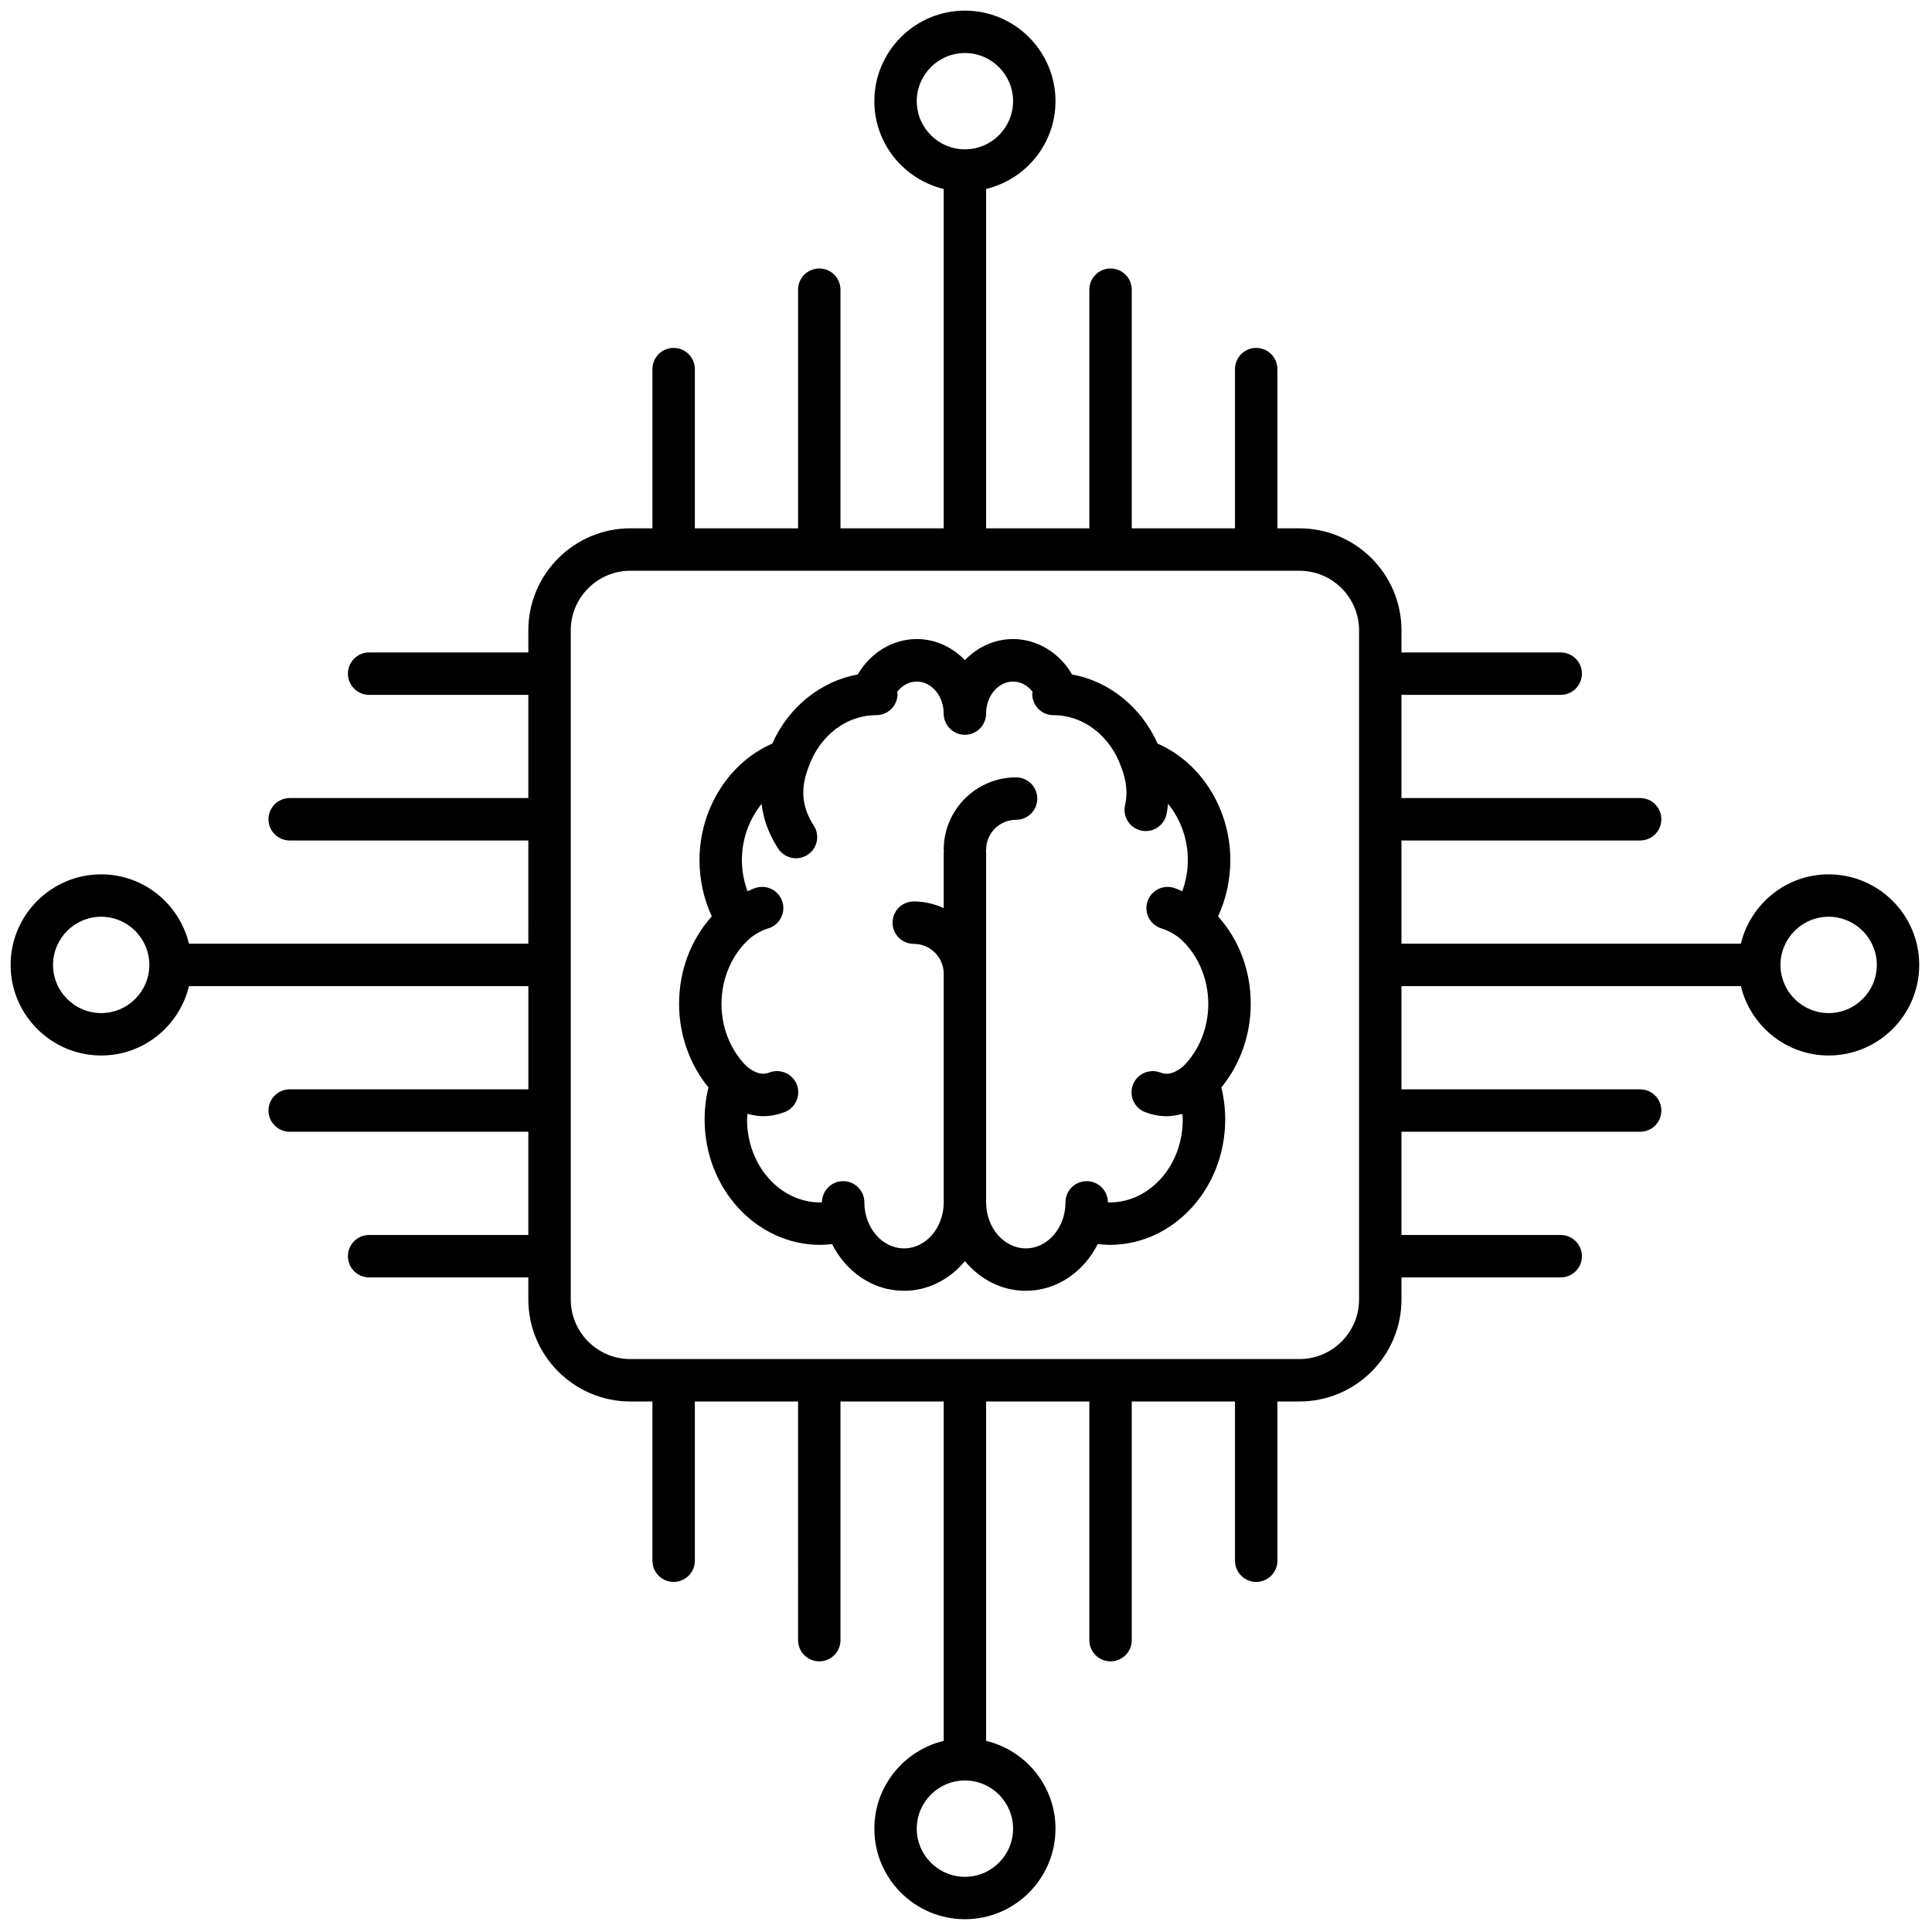
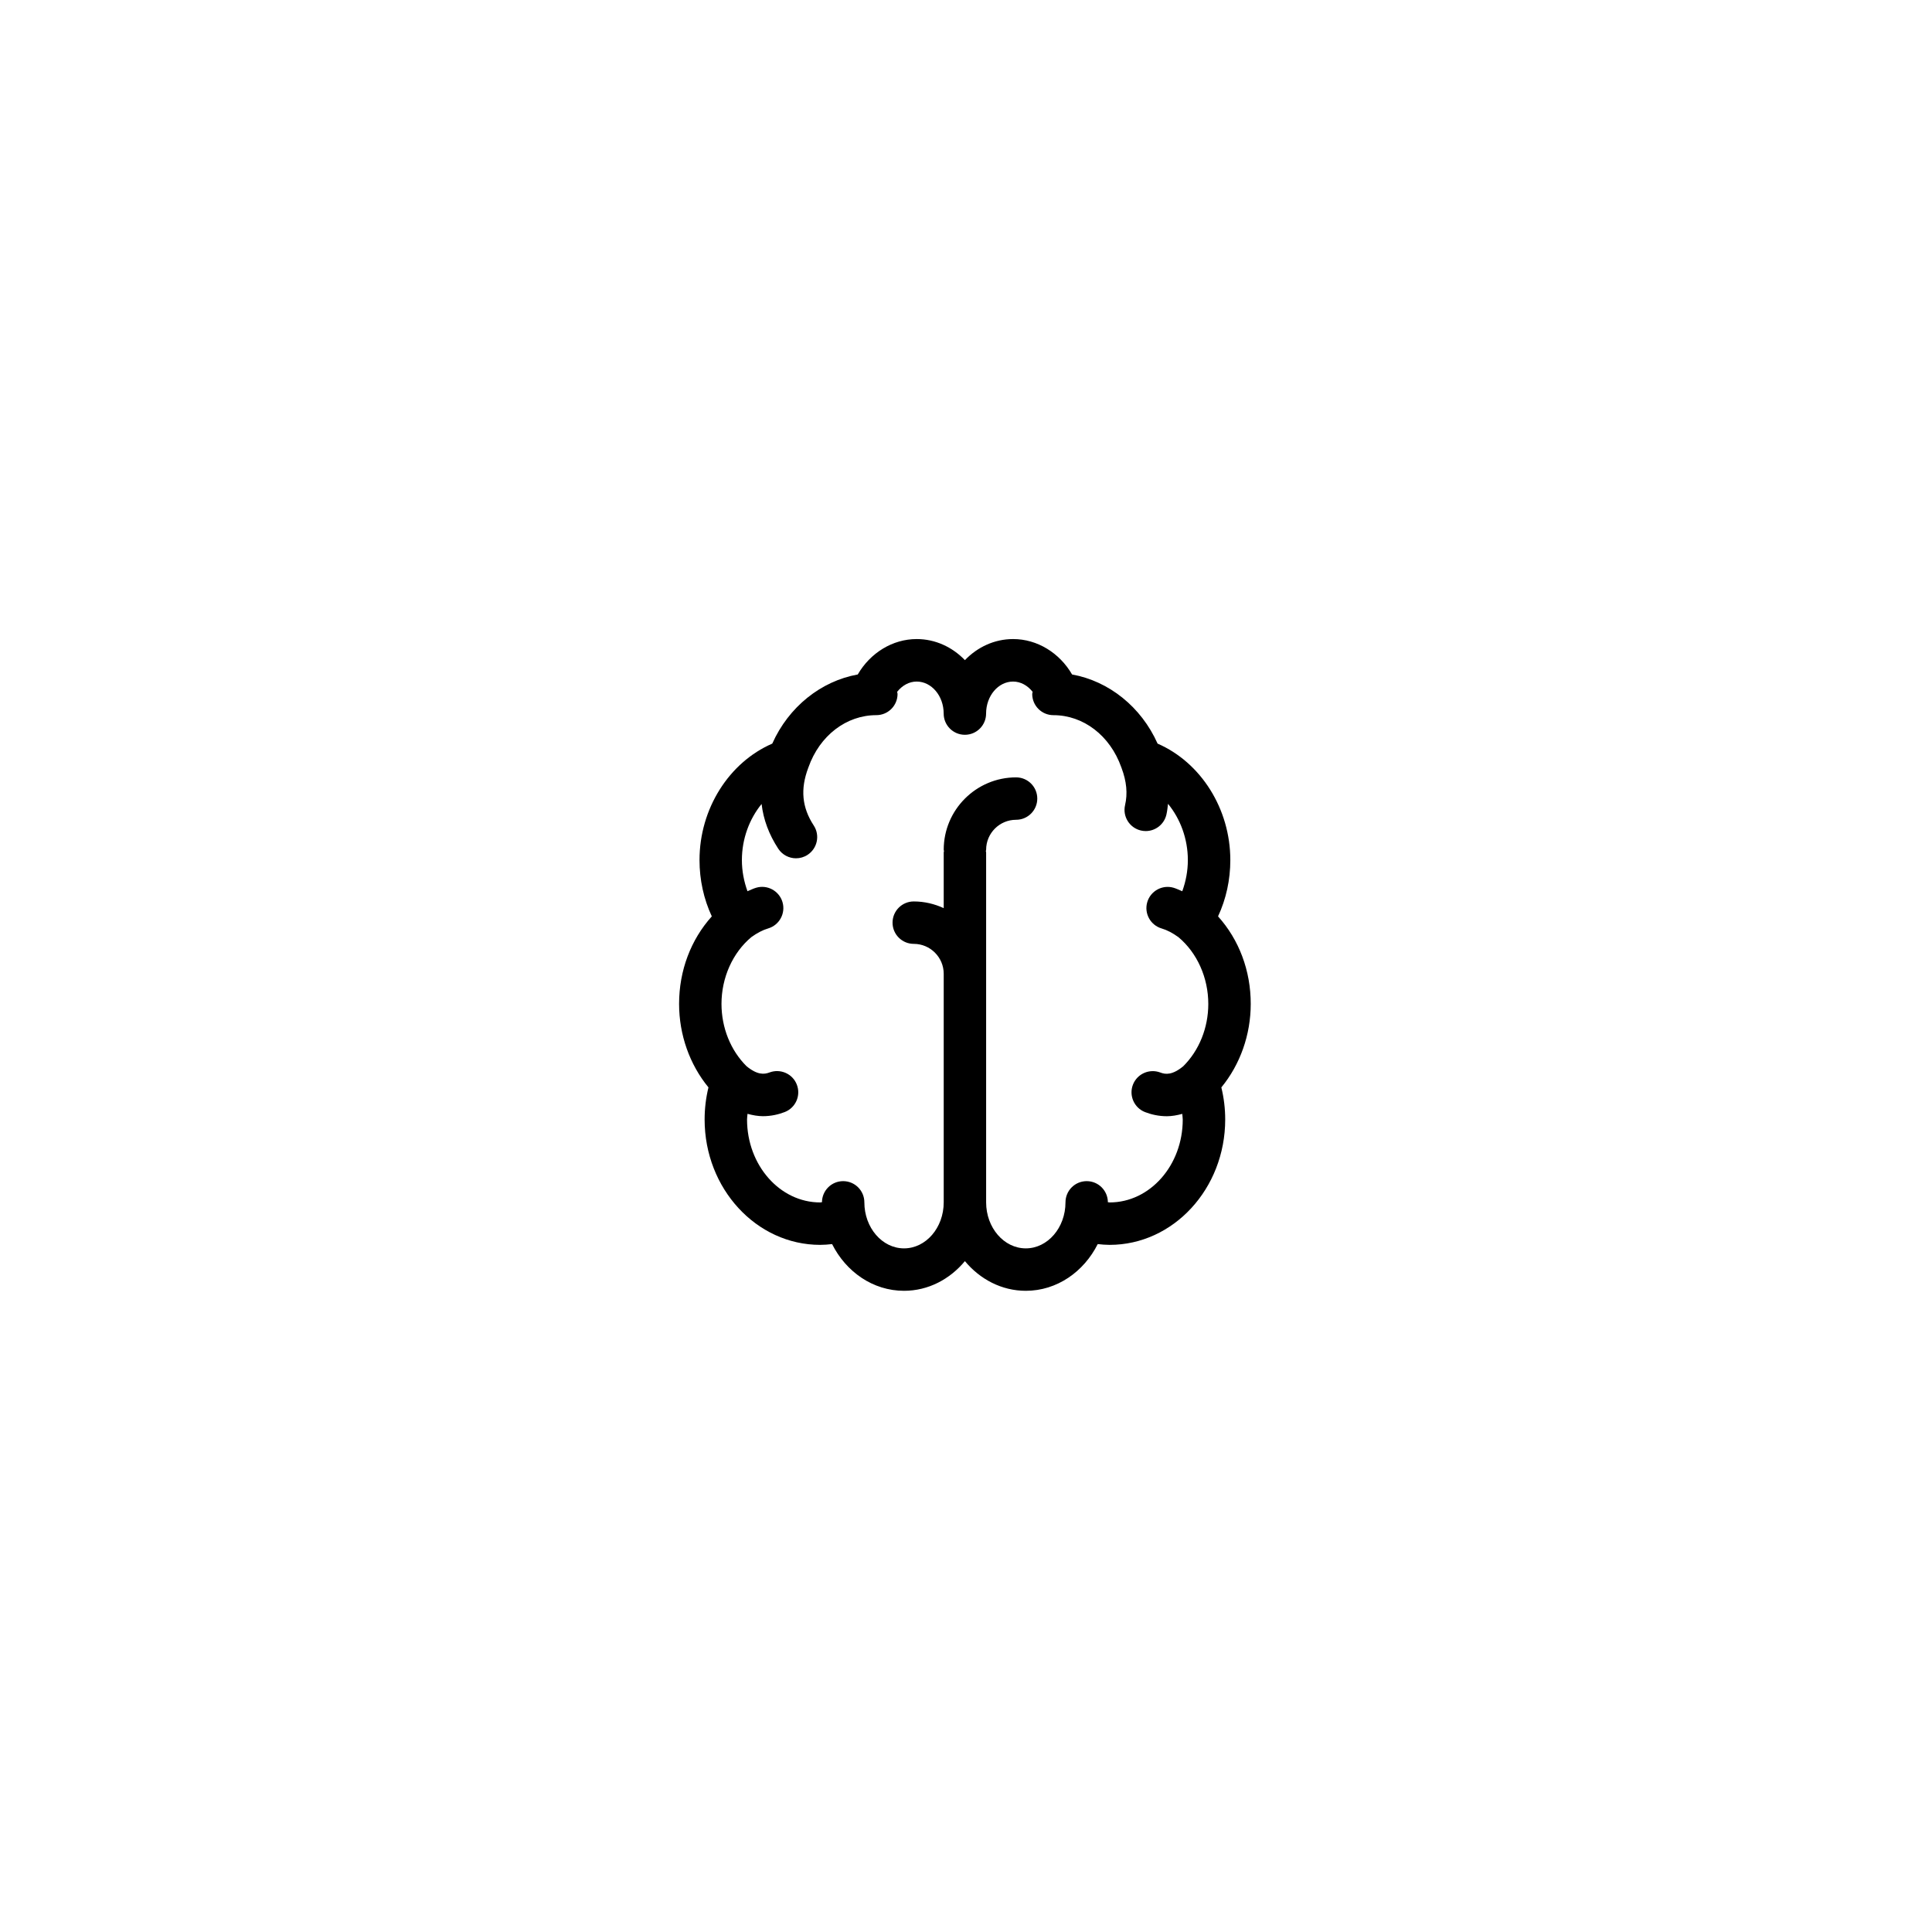
<svg xmlns="http://www.w3.org/2000/svg" version="1.1" width="256" height="256" viewBox="0 0 256 256" xml:space="preserve">
  <defs>
</defs>
  <g style="stroke: none; stroke-width: 0; stroke-dasharray: none; stroke-linecap: butt; stroke-linejoin: miter; stroke-miterlimit: 10; fill: none; fill-rule: nonzero; opacity: 1;" transform="translate(1.407 1.407) scale(2.81 2.81)">
    <path d="M 56.936 42.711 c 0.381 -0.819 0.579 -1.723 0.579 -2.655 c 0 -2.418 -1.389 -4.605 -3.43 -5.492 c -0.772 -1.732 -2.296 -2.948 -4.032 -3.26 c -0.589 -1.017 -1.64 -1.67 -2.78 -1.67 c -0.884 0 -1.684 0.381 -2.273 0.994 c -0.59 -0.612 -1.39 -0.994 -2.273 -0.994 c -1.141 0 -2.19 0.653 -2.78 1.67 c -1.736 0.313 -3.26 1.528 -4.031 3.26 c -2.042 0.886 -3.431 3.074 -3.431 5.492 c 0 0.932 0.199 1.835 0.58 2.655 c -0.989 1.097 -1.543 2.559 -1.543 4.126 c 0 1.457 0.499 2.86 1.385 3.938 c -0.12 0.493 -0.181 1 -0.181 1.514 c 0 3.26 2.444 5.912 5.449 5.912 c 0.187 0 0.375 -0.016 0.562 -0.037 c 0.655 1.304 1.921 2.203 3.392 2.203 c 1.144 0 2.162 -0.547 2.871 -1.399 c 0.709 0.852 1.728 1.399 2.871 1.399 c 1.471 0 2.737 -0.899 3.392 -2.203 c 0.187 0.021 0.375 0.037 0.562 0.037 c 3.005 0 5.449 -2.652 5.449 -5.912 c 0 -0.513 -0.061 -1.02 -0.182 -1.513 c 0.887 -1.078 1.386 -2.481 1.386 -3.938 C 58.479 45.27 57.925 43.808 56.936 42.711 z M 51.825 56.2 c -0.028 0 -0.056 -0.01 -0.084 -0.011 c -0.004 -0.549 -0.448 -0.993 -0.999 -0.993 c -0.553 0 -1 0.447 -1 1 c 0 1.196 -0.84 2.17 -1.871 2.17 S 46 57.393 46 56.196 V 39.699 c 0 -0.023 -0.012 -0.043 -0.013 -0.065 C 45.988 39.61 46 39.591 46 39.568 c 0 -0.779 0.634 -1.412 1.412 -1.412 c 0.553 0 1 -0.448 1 -1 s -0.447 -1 -1 -1 c -1.881 0 -3.412 1.531 -3.412 3.412 c 0 0.023 0.012 0.043 0.013 0.065 C 44.012 39.656 44 39.676 44 39.699 v 2.623 c -0.432 -0.198 -0.907 -0.315 -1.413 -0.315 c -0.552 0 -1 0.448 -1 1 s 0.448 1 1 1 c 0.779 0 1.413 0.633 1.413 1.412 v 10.777 c 0 1.196 -0.839 2.17 -1.871 2.17 s -1.871 -0.974 -1.871 -2.17 c 0 -0.553 -0.448 -1 -1 -1 c -0.55 0 -0.994 0.444 -0.999 0.993 c -0.028 0.001 -0.056 0.011 -0.084 0.011 c -1.902 0 -3.449 -1.755 -3.449 -3.912 c 0 -0.09 0.017 -0.177 0.022 -0.266 c 0.254 0.069 0.5 0.111 0.727 0.111 c 0.391 0 0.739 -0.084 1.025 -0.194 c 0.516 -0.198 0.773 -0.777 0.574 -1.293 c -0.198 -0.517 -0.78 -0.769 -1.292 -0.574 c -0.246 0.093 -0.568 0.125 -1.08 -0.296 c -0.75 -0.744 -1.181 -1.813 -1.181 -2.938 c 0 -1.238 0.527 -2.413 1.408 -3.149 c 0.271 -0.195 0.537 -0.335 0.79 -0.409 c 0.53 -0.155 0.834 -0.711 0.679 -1.241 c -0.156 -0.531 -0.715 -0.835 -1.241 -0.679 c -0.138 0.04 -0.274 0.108 -0.411 0.165 c -0.167 -0.464 -0.263 -0.957 -0.263 -1.467 c 0 -1.006 0.353 -1.94 0.929 -2.647 c 0.085 0.73 0.345 1.434 0.785 2.108 c 0.192 0.293 0.512 0.453 0.838 0.453 c 0.188 0 0.378 -0.053 0.546 -0.163 c 0.462 -0.303 0.592 -0.922 0.29 -1.384 c -0.556 -0.85 -0.638 -1.713 -0.259 -2.718 l 0.01 -0.027 c 0.528 -1.494 1.785 -2.458 3.201 -2.458 c 0.552 0 1 -0.448 1 -1 c 0 -0.035 -0.016 -0.065 -0.02 -0.099 c 0.237 -0.299 0.564 -0.485 0.922 -0.485 c 0.702 0 1.273 0.677 1.273 1.51 c 0 0.552 0.448 1 1 1 s 1 -0.448 1 -1 c 0 -0.833 0.571 -1.51 1.273 -1.51 c 0.358 0 0.686 0.186 0.922 0.485 c -0.004 0.034 -0.02 0.064 -0.02 0.1 c 0 0.552 0.447 1 1 1 c 1.416 0 2.672 0.965 3.201 2.458 l 0.012 0.033 c 0.237 0.632 0.292 1.204 0.166 1.747 c -0.126 0.538 0.209 1.076 0.747 1.201 c 0.076 0.018 0.152 0.026 0.228 0.026 c 0.454 0 0.865 -0.312 0.973 -0.773 c 0.039 -0.169 0.058 -0.341 0.077 -0.512 c 0.58 0.708 0.935 1.646 0.935 2.656 c 0 0.512 -0.096 1.004 -0.263 1.467 c -0.137 -0.057 -0.273 -0.124 -0.41 -0.165 c -0.529 -0.155 -1.086 0.149 -1.241 0.679 c -0.155 0.53 0.149 1.085 0.679 1.241 c 0.255 0.074 0.52 0.214 0.791 0.41 c 0.881 0.737 1.408 1.911 1.408 3.149 c 0 1.126 -0.432 2.194 -1.181 2.938 c -0.513 0.422 -0.835 0.391 -1.08 0.296 c -0.518 -0.195 -1.094 0.06 -1.293 0.574 c -0.198 0.516 0.06 1.095 0.574 1.293 c 0.287 0.11 0.635 0.194 1.026 0.194 c 0.227 0 0.473 -0.042 0.727 -0.111 c 0.005 0.089 0.022 0.177 0.022 0.266 C 55.274 54.445 53.728 56.2 51.825 56.2 z" style="stroke: none; stroke-width: 1; stroke-dasharray: none; stroke-linecap: butt; stroke-linejoin: miter; stroke-miterlimit: 10; fill: rgb(0,0,0); fill-rule: nonzero; opacity: 1;" transform=" matrix(1 0 0 1 0 0) " stroke-linecap="round" />
-     <path d="M 85.729 40.729 c -2.009 0 -3.687 1.399 -4.14 3.271 H 65.586 v -4.868 H 76.84 c 0.553 0 1 -0.448 1 -1 s -0.447 -1 -1 -1 H 65.586 v -4.867 h 7.508 c 0.553 0 1 -0.448 1 -1 s -0.447 -1 -1 -1 h -7.508 v -1.041 c 0 -2.652 -2.158 -4.811 -4.811 -4.811 h -1.04 v -7.508 c 0 -0.552 -0.447 -1 -1 -1 s -1 0.448 -1 1 v 7.508 h -4.868 V 13.16 c 0 -0.552 -0.447 -1 -1 -1 s -1 0.448 -1 1 v 11.253 H 46 V 8.41 c 1.871 -0.453 3.271 -2.131 3.271 -4.14 C 49.271 1.916 47.354 0 45 0 c -2.355 0 -4.271 1.916 -4.271 4.271 c 0 2.009 1.399 3.687 3.271 4.14 v 16.003 h -4.868 V 13.16 c 0 -0.552 -0.448 -1 -1 -1 s -1 0.448 -1 1 v 11.253 h -4.867 v -7.508 c 0 -0.552 -0.448 -1 -1 -1 s -1 0.448 -1 1 v 7.508 h -1.041 c -2.652 0 -4.811 2.158 -4.811 4.811 v 1.041 h -7.508 c -0.552 0 -1 0.448 -1 1 s 0.448 1 1 1 h 7.508 v 4.867 H 13.16 c -0.552 0 -1 0.448 -1 1 s 0.448 1 1 1 h 11.253 V 44 H 8.41 c -0.453 -1.872 -2.131 -3.271 -4.14 -3.271 C 1.916 40.729 0 42.645 0 45 c 0 2.354 1.916 4.271 4.271 4.271 c 2.009 0 3.687 -1.399 4.14 -3.271 h 16.003 v 4.867 H 13.16 c -0.552 0 -1 0.447 -1 1 s 0.448 1 1 1 h 11.253 v 4.868 h -7.508 c -0.552 0 -1 0.447 -1 1 s 0.448 1 1 1 h 7.508 v 1.04 c 0 2.652 2.158 4.811 4.811 4.811 h 1.041 v 7.508 c 0 0.553 0.448 1 1 1 s 1 -0.447 1 -1 v -7.508 h 4.867 V 76.84 c 0 0.553 0.448 1 1 1 s 1 -0.447 1 -1 V 65.586 H 44 V 81.59 c -1.872 0.453 -3.271 2.131 -3.271 4.14 C 40.729 88.084 42.645 90 45 90 c 2.354 0 4.271 -1.916 4.271 -4.271 c 0 -2.009 -1.399 -3.687 -3.271 -4.14 V 65.586 h 4.867 V 76.84 c 0 0.553 0.447 1 1 1 s 1 -0.447 1 -1 V 65.586 h 4.868 v 7.508 c 0 0.553 0.447 1 1 1 s 1 -0.447 1 -1 v -7.508 h 1.04 c 2.652 0 4.811 -2.158 4.811 -4.811 v -1.04 h 7.508 c 0.553 0 1 -0.447 1 -1 s -0.447 -1 -1 -1 h -7.508 v -4.868 H 76.84 c 0.553 0 1 -0.447 1 -1 s -0.447 -1 -1 -1 H 65.586 V 46 H 81.59 c 0.453 1.871 2.131 3.271 4.14 3.271 C 88.084 49.271 90 47.354 90 45 C 90 42.645 88.084 40.729 85.729 40.729 z M 42.729 4.271 C 42.729 3.019 43.748 2 45 2 s 2.271 1.019 2.271 2.271 S 46.252 6.541 45 6.541 S 42.729 5.522 42.729 4.271 z M 4.271 47.271 C 3.019 47.271 2 46.252 2 45 s 1.019 -2.271 2.271 -2.271 S 6.541 43.748 6.541 45 S 5.522 47.271 4.271 47.271 z M 47.271 85.729 C 47.271 86.981 46.252 88 45 88 s -2.271 -1.019 -2.271 -2.271 s 1.019 -2.271 2.271 -2.271 S 47.271 84.478 47.271 85.729 z M 63.586 60.775 c 0 1.55 -1.261 2.811 -2.811 2.811 H 29.224 c -1.55 0 -2.811 -1.261 -2.811 -2.811 V 29.224 c 0 -1.55 1.261 -2.811 2.811 -2.811 h 31.551 c 1.55 0 2.811 1.261 2.811 2.811 V 60.775 z M 85.729 47.271 c -1.252 0 -2.271 -1.019 -2.271 -2.271 s 1.019 -2.271 2.271 -2.271 S 88 43.748 88 45 S 86.981 47.271 85.729 47.271 z" style="stroke: none; stroke-width: 1; stroke-dasharray: none; stroke-linecap: butt; stroke-linejoin: miter; stroke-miterlimit: 10; fill: rgb(0,0,0); fill-rule: nonzero; opacity: 1;" transform=" matrix(1 0 0 1 0 0) " stroke-linecap="round" />
  </g>
</svg>